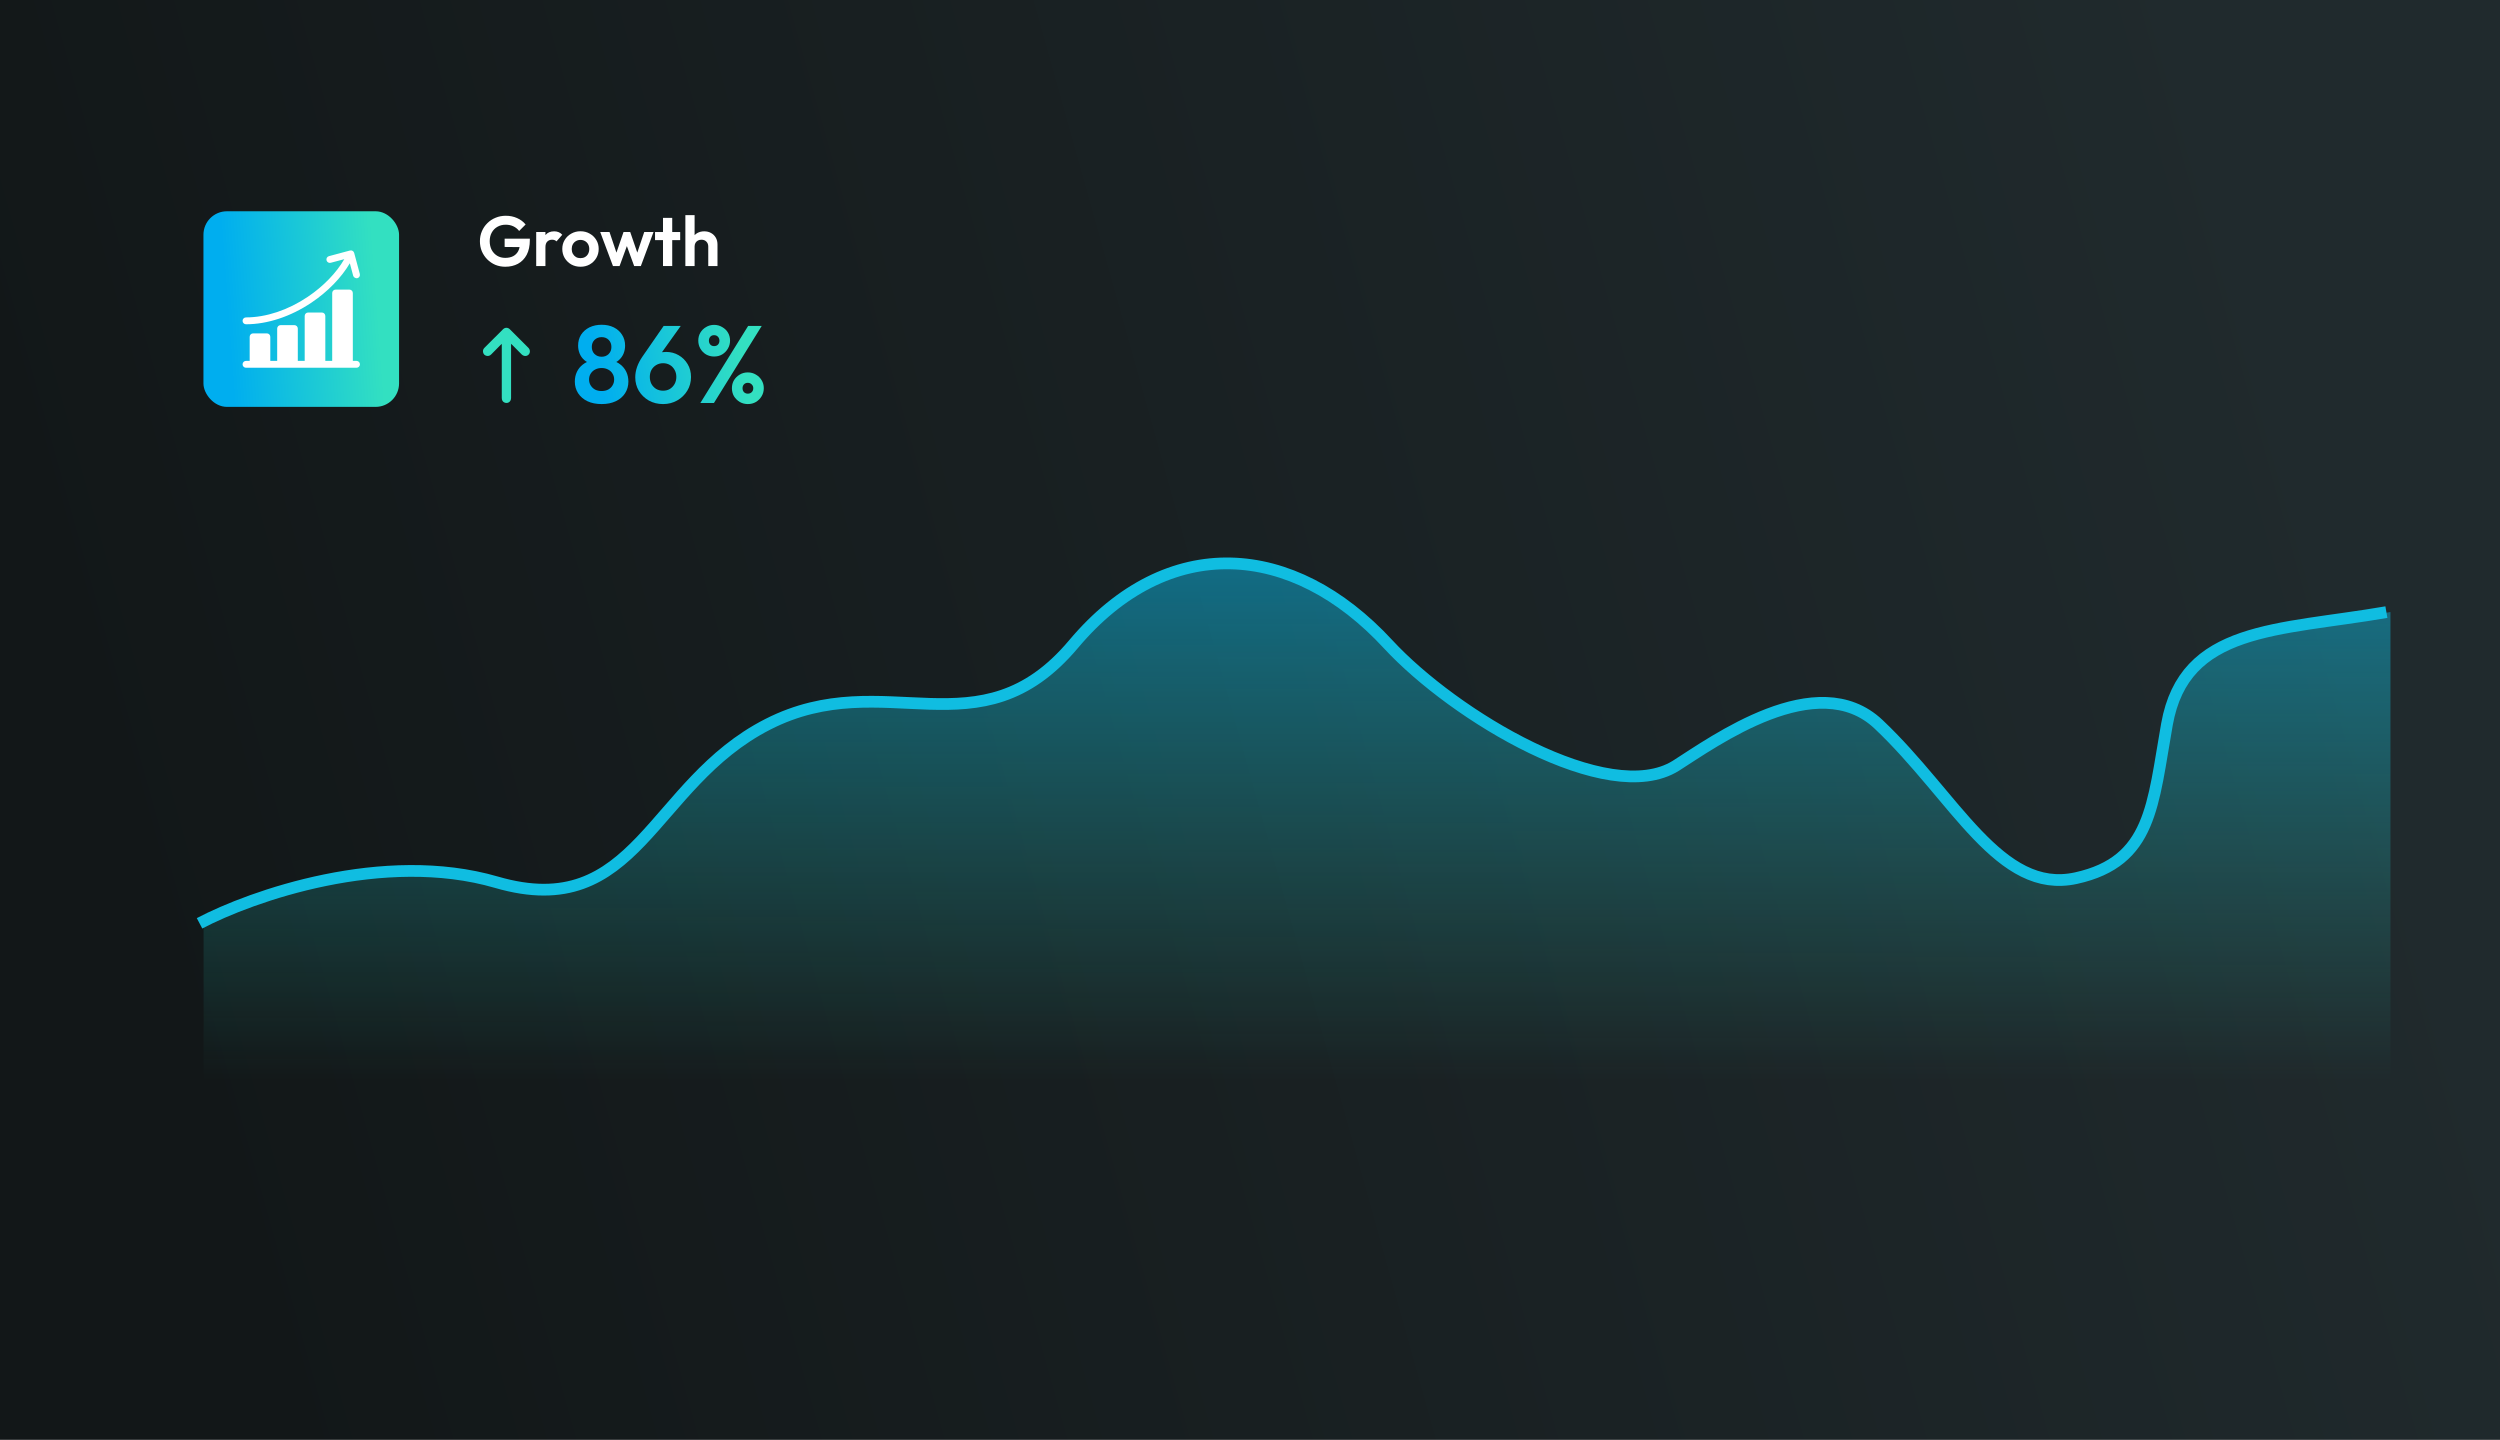
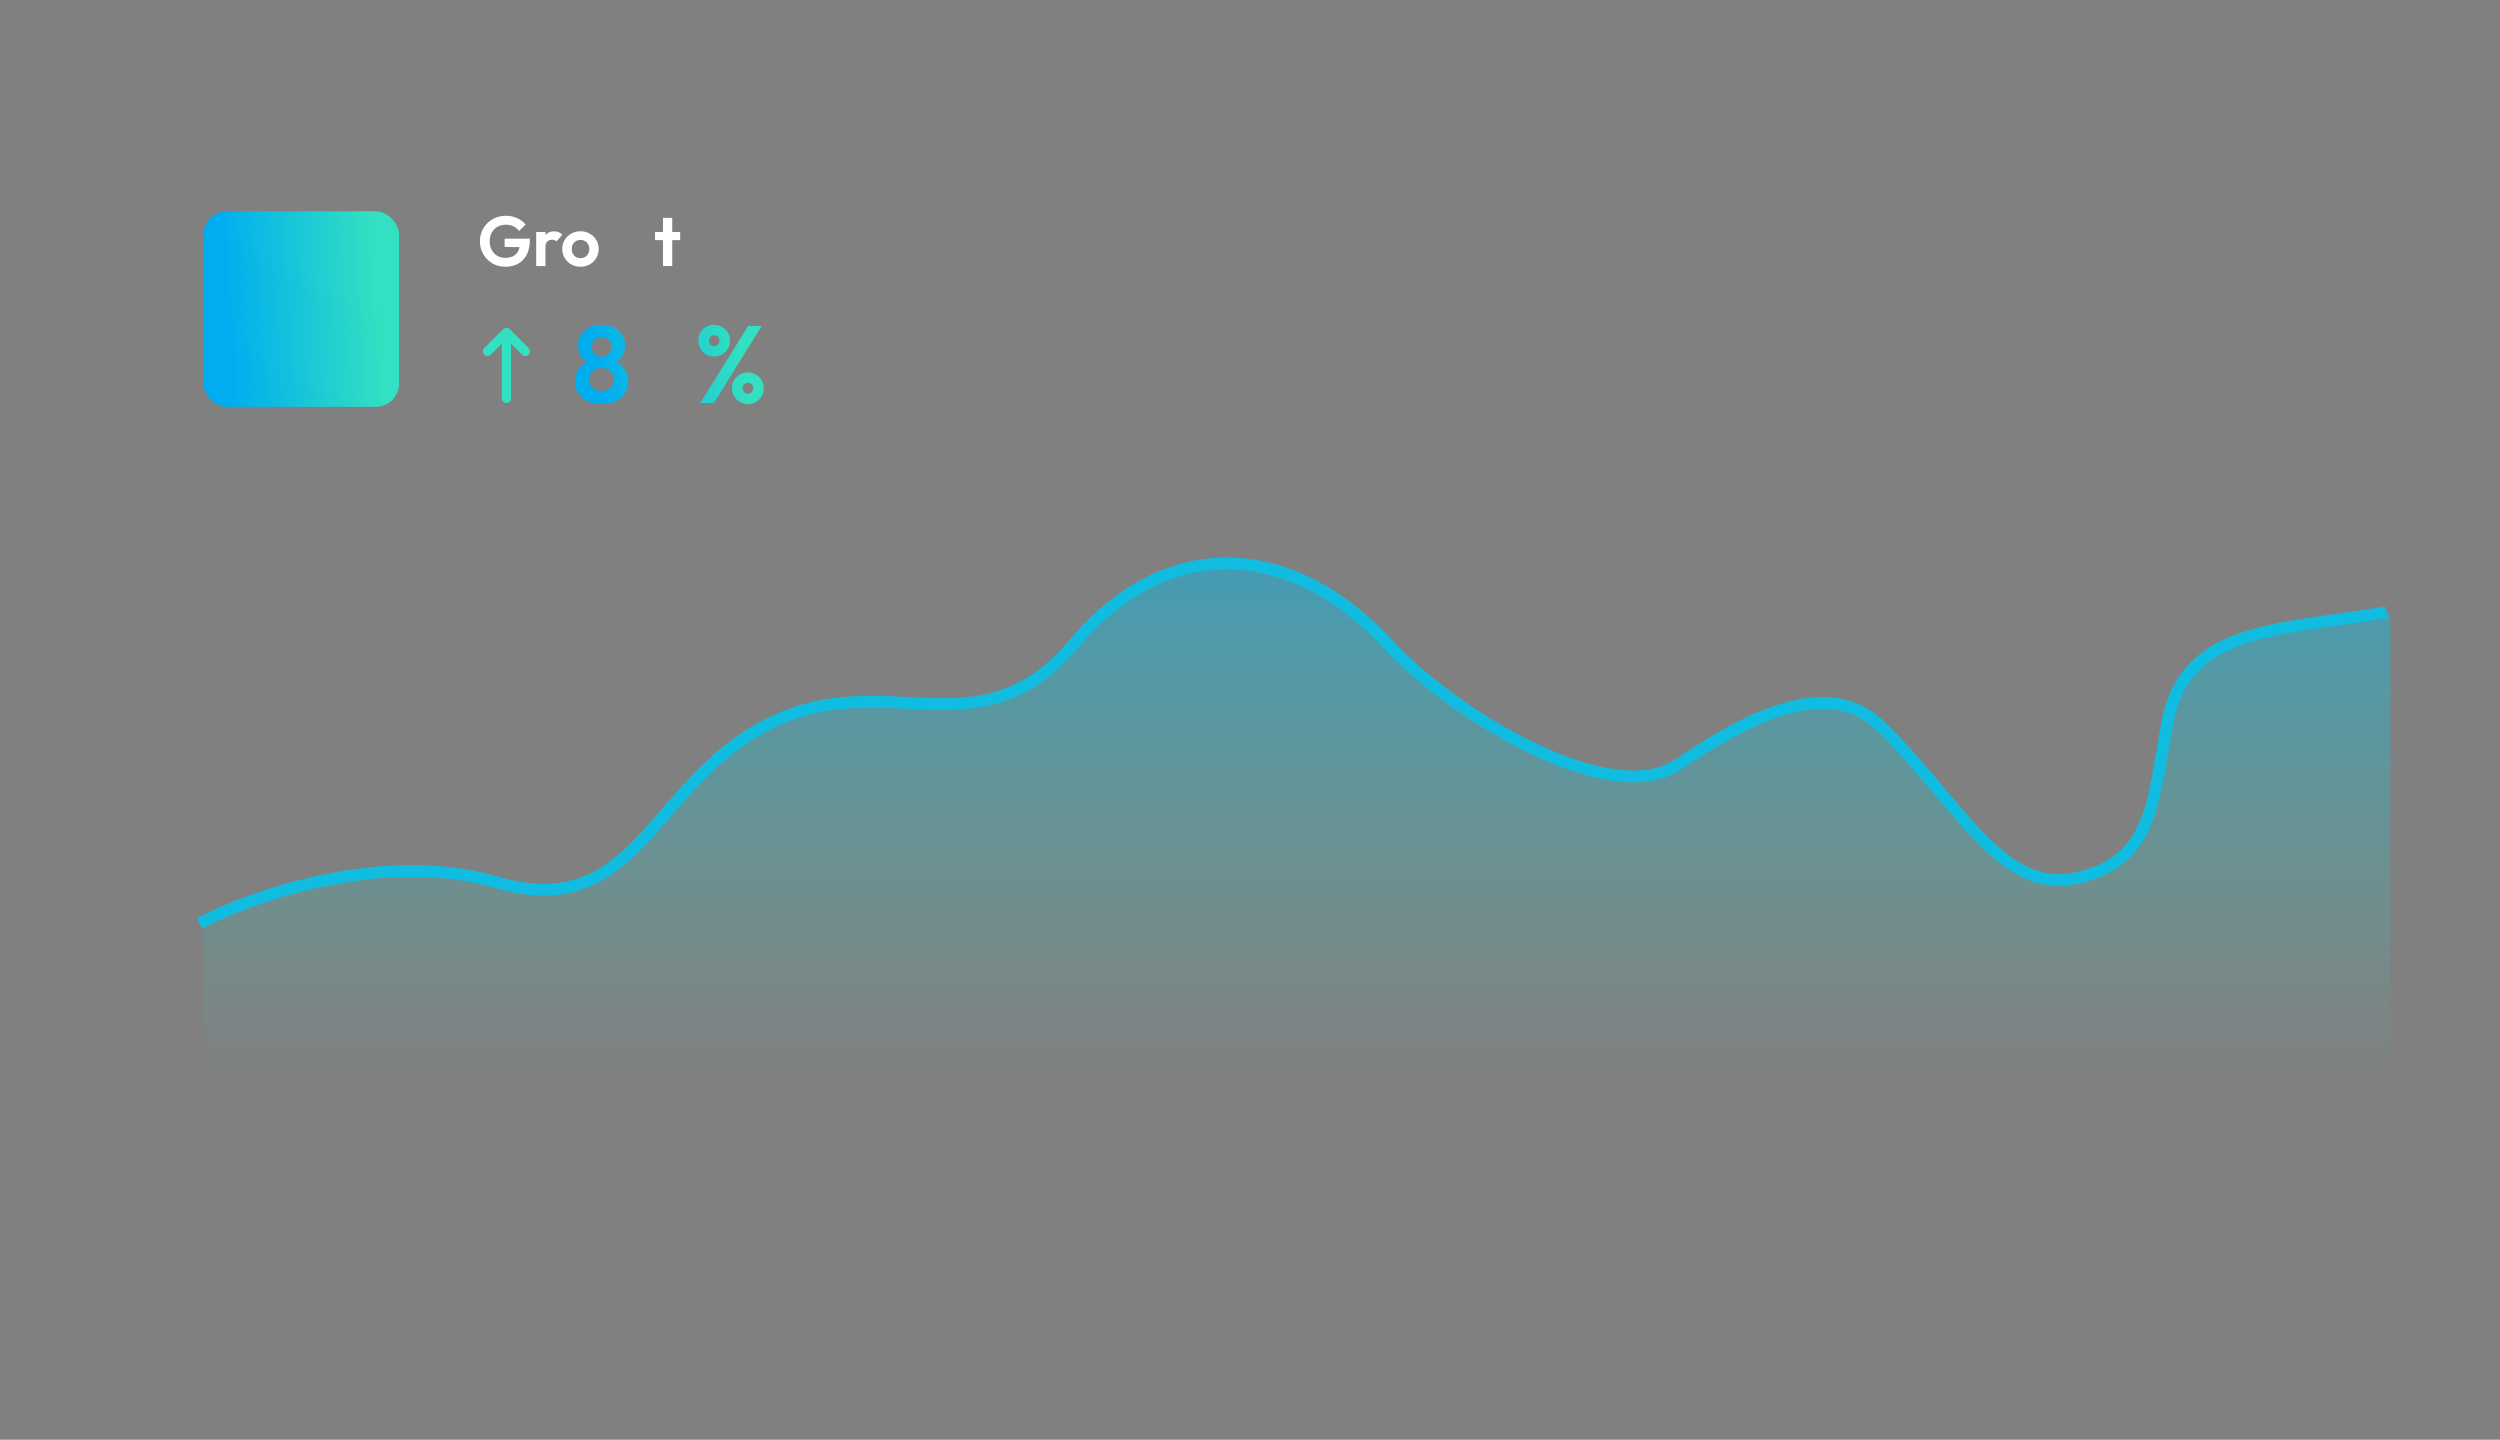
<svg xmlns="http://www.w3.org/2000/svg" width="639" height="368" viewBox="0 0 639 368" fill="none">
  <rect x="0" y="0" width="639" height="368" fill="#808080" stroke="none" />
-   <rect width="639" height="368" fill="url(#paint0_linear_155_2)" />
  <rect x="52" y="54" width="50" height="50" rx="6" fill="url(#paint1_linear_155_2)" />
  <g clip-path="url(#clip0_155_2)">
    <path d="M91.121 92.242H90.183V74.899C90.183 74.413 89.79 74.02 89.304 74.02H85.789C85.303 74.02 84.91 74.413 84.91 74.899V92.242H83.152V80.758C83.152 80.273 82.758 79.879 82.273 79.879H78.758C78.272 79.879 77.879 80.273 77.879 80.758V92.242H76.121V83.981C76.121 83.495 75.727 83.102 75.242 83.102H71.726C71.241 83.102 70.847 83.495 70.847 83.981V92.242H69.09V86.09C69.09 85.605 68.696 85.211 68.211 85.211H64.695C64.21 85.211 63.816 85.605 63.816 86.09V92.242H62.879C62.394 92.242 62 92.636 62 93.121C62 93.606 62.394 94 62.879 94H91.121C91.606 94 92 93.606 92 93.121C92 92.636 91.606 92.242 91.121 92.242Z" fill="white" />
    <path d="M62.879 82.885C68.364 82.885 74.313 80.915 79.629 77.338C83.792 74.537 87.263 70.958 89.418 67.293L90.272 70.478C90.377 70.871 90.885 71.21 91.348 71.1C91.82 70.987 92.095 70.492 91.97 70.023L90.53 64.652C90.405 64.183 89.923 63.905 89.454 64.031L84.083 65.47C83.614 65.596 83.336 66.077 83.461 66.546C83.587 67.015 84.069 67.293 84.538 67.168L87.998 66.241C85.987 69.735 82.663 73.178 78.647 75.88C73.618 79.264 68.018 81.128 62.879 81.128C62.394 81.128 62 81.521 62 82.007C62 82.492 62.394 82.885 62.879 82.885Z" fill="white" />
  </g>
  <path d="M129.146 68.18C128.246 68.18 127.4 68.018 126.608 67.694C125.828 67.358 125.138 66.89 124.538 66.29C123.95 65.69 123.488 65 123.152 64.22C122.828 63.428 122.666 62.576 122.666 61.664C122.666 60.74 122.834 59.888 123.17 59.108C123.506 58.316 123.974 57.626 124.574 57.038C125.174 56.438 125.876 55.976 126.68 55.652C127.484 55.316 128.354 55.148 129.29 55.148C130.334 55.148 131.294 55.346 132.17 55.742C133.046 56.126 133.772 56.672 134.348 57.38L132.692 59.036C132.296 58.52 131.804 58.124 131.216 57.848C130.628 57.572 129.98 57.434 129.272 57.434C128.468 57.434 127.754 57.614 127.13 57.974C126.518 58.322 126.038 58.814 125.69 59.45C125.342 60.074 125.168 60.806 125.168 61.646C125.168 62.486 125.336 63.23 125.672 63.878C126.02 64.514 126.488 65.012 127.076 65.372C127.676 65.732 128.36 65.912 129.128 65.912C129.92 65.912 130.598 65.768 131.162 65.48C131.726 65.18 132.158 64.748 132.458 64.184C132.758 63.608 132.908 62.906 132.908 62.078L134.51 63.176L128.984 63.122V60.998H135.428V61.34C135.428 62.852 135.158 64.118 134.618 65.138C134.078 66.146 133.334 66.908 132.386 67.424C131.45 67.928 130.37 68.18 129.146 68.18Z" fill="white" />
  <path d="M137.054 68V59.306H139.412V68H137.054ZM139.412 63.194L138.494 62.582C138.602 61.514 138.914 60.674 139.43 60.062C139.946 59.438 140.69 59.126 141.662 59.126C142.082 59.126 142.46 59.198 142.796 59.342C143.132 59.474 143.438 59.696 143.714 60.008L142.238 61.7C142.106 61.556 141.944 61.448 141.752 61.376C141.572 61.304 141.362 61.268 141.122 61.268C140.618 61.268 140.204 61.43 139.88 61.754C139.568 62.066 139.412 62.546 139.412 63.194Z" fill="white" />
  <path d="M148.382 68.18C147.506 68.18 146.714 67.982 146.006 67.586C145.31 67.178 144.752 66.632 144.332 65.948C143.924 65.252 143.72 64.478 143.72 63.626C143.72 62.774 143.924 62.012 144.332 61.34C144.74 60.656 145.298 60.116 146.006 59.72C146.714 59.312 147.5 59.108 148.364 59.108C149.252 59.108 150.044 59.312 150.74 59.72C151.448 60.116 152.006 60.656 152.414 61.34C152.822 62.012 153.026 62.774 153.026 63.626C153.026 64.478 152.822 65.252 152.414 65.948C152.006 66.632 151.448 67.178 150.74 67.586C150.044 67.982 149.258 68.18 148.382 68.18ZM148.364 65.984C148.808 65.984 149.198 65.888 149.534 65.696C149.882 65.492 150.146 65.216 150.326 64.868C150.518 64.508 150.614 64.1 150.614 63.644C150.614 63.188 150.518 62.786 150.326 62.438C150.134 62.09 149.87 61.82 149.534 61.628C149.198 61.424 148.808 61.322 148.364 61.322C147.932 61.322 147.548 61.424 147.212 61.628C146.876 61.82 146.612 62.09 146.42 62.438C146.228 62.786 146.132 63.188 146.132 63.644C146.132 64.1 146.228 64.508 146.42 64.868C146.612 65.216 146.876 65.492 147.212 65.696C147.548 65.888 147.932 65.984 148.364 65.984Z" fill="white" />
-   <path d="M156.673 68L153.415 59.306H155.791L157.915 65.624L157.195 65.642L159.373 59.306H161.083L163.261 65.642L162.541 65.624L164.665 59.306H167.041L163.801 68H162.091L159.895 61.988H160.561L158.365 68H156.673Z" fill="white" />
-   <path d="M169.463 68V55.688H171.821V68H169.463ZM167.429 61.376V59.306H173.855V61.376H167.429Z" fill="white" />
-   <path d="M181.031 68V63.014C181.031 62.498 180.869 62.078 180.545 61.754C180.221 61.43 179.801 61.268 179.285 61.268C178.949 61.268 178.649 61.34 178.385 61.484C178.121 61.628 177.911 61.832 177.755 62.096C177.611 62.36 177.539 62.666 177.539 63.014L176.621 62.546C176.621 61.862 176.765 61.268 177.053 60.764C177.341 60.248 177.737 59.846 178.241 59.558C178.757 59.27 179.345 59.126 180.005 59.126C180.665 59.126 181.247 59.27 181.751 59.558C182.267 59.846 182.669 60.242 182.957 60.746C183.245 61.25 183.389 61.832 183.389 62.492V68H181.031ZM175.181 68V54.986H177.539V68H175.181Z" fill="white" />
+   <path d="M169.463 68V55.688H171.821V68H169.463ZM167.429 61.376V59.306H173.855V61.376H167.429" fill="white" />
  <path d="M153.784 103.28C152.384 103.28 151.171 103.037 150.144 102.552C149.136 102.067 148.343 101.385 147.764 100.508C147.204 99.631 146.924 98.641 146.924 97.54C146.924 96.625 147.101 95.795 147.456 95.048C147.811 94.301 148.315 93.676 148.968 93.172C149.64 92.649 150.424 92.285 151.32 92.08L151.236 93.004C150.489 92.817 149.855 92.491 149.332 92.024C148.809 91.557 148.417 91.007 148.156 90.372C147.895 89.719 147.764 89.047 147.764 88.356C147.764 87.292 148.016 86.359 148.52 85.556C149.043 84.753 149.752 84.128 150.648 83.68C151.563 83.232 152.608 83.008 153.784 83.008C154.96 83.008 155.996 83.232 156.892 83.68C157.788 84.128 158.488 84.753 158.992 85.556C159.515 86.359 159.776 87.292 159.776 88.356C159.776 89.047 159.645 89.719 159.384 90.372C159.123 91.007 158.731 91.557 158.208 92.024C157.704 92.491 157.069 92.817 156.304 93.004L156.22 92.08C157.135 92.285 157.919 92.649 158.572 93.172C159.225 93.676 159.729 94.301 160.084 95.048C160.439 95.795 160.616 96.625 160.616 97.54C160.616 98.641 160.336 99.631 159.776 100.508C159.216 101.385 158.423 102.067 157.396 102.552C156.369 103.037 155.165 103.28 153.784 103.28ZM153.784 99.948C154.4 99.948 154.951 99.827 155.436 99.584C155.921 99.323 156.295 98.968 156.556 98.52C156.836 98.072 156.976 97.568 156.976 97.008C156.976 96.429 156.836 95.925 156.556 95.496C156.295 95.048 155.921 94.703 155.436 94.46C154.951 94.199 154.4 94.068 153.784 94.068C153.149 94.068 152.589 94.199 152.104 94.46C151.637 94.703 151.264 95.048 150.984 95.496C150.704 95.925 150.564 96.429 150.564 97.008C150.564 97.568 150.704 98.072 150.984 98.52C151.264 98.968 151.637 99.323 152.104 99.584C152.589 99.827 153.149 99.948 153.784 99.948ZM153.784 91.184C154.512 91.184 155.109 90.951 155.576 90.484C156.043 90.017 156.276 89.42 156.276 88.692C156.276 87.945 156.043 87.339 155.576 86.872C155.109 86.405 154.512 86.172 153.784 86.172C153.056 86.172 152.449 86.405 151.964 86.872C151.497 87.339 151.264 87.936 151.264 88.664C151.264 89.411 151.497 90.017 151.964 90.484C152.449 90.951 153.056 91.184 153.784 91.184Z" fill="url(#paint2_linear_155_2)" />
-   <path d="M169.483 103.28C168.139 103.28 166.926 102.981 165.843 102.384C164.779 101.768 163.93 100.947 163.295 99.92C162.679 98.875 162.371 97.717 162.371 96.448C162.371 94.712 162.969 92.967 164.163 91.212L169.623 83.316H173.991L168.027 91.66L166.627 92.052C166.833 91.623 167.075 91.249 167.355 90.932C167.654 90.615 168.037 90.372 168.503 90.204C168.97 90.036 169.558 89.952 170.267 89.952C171.443 89.952 172.507 90.232 173.459 90.792C174.411 91.333 175.177 92.089 175.755 93.06C176.334 94.012 176.623 95.113 176.623 96.364C176.623 97.652 176.306 98.819 175.671 99.864C175.037 100.909 174.178 101.74 173.095 102.356C172.013 102.972 170.809 103.28 169.483 103.28ZM169.483 99.864C170.137 99.864 170.715 99.715 171.219 99.416C171.723 99.099 172.125 98.679 172.423 98.156C172.722 97.615 172.871 97.008 172.871 96.336C172.871 95.664 172.722 95.067 172.423 94.544C172.125 94.003 171.723 93.583 171.219 93.284C170.715 92.985 170.137 92.836 169.483 92.836C168.83 92.836 168.242 92.995 167.719 93.312C167.215 93.611 166.814 94.021 166.515 94.544C166.235 95.067 166.095 95.664 166.095 96.336C166.095 97.008 166.235 97.615 166.515 98.156C166.814 98.679 167.215 99.099 167.719 99.416C168.242 99.715 168.83 99.864 169.483 99.864Z" fill="url(#paint3_linear_155_2)" />
  <path d="M182.513 91.128C181.785 91.128 181.104 90.951 180.469 90.596C179.853 90.223 179.368 89.728 179.013 89.112C178.659 88.496 178.481 87.815 178.481 87.068C178.481 86.303 178.659 85.621 179.013 85.024C179.368 84.427 179.853 83.951 180.469 83.596C181.085 83.223 181.767 83.036 182.513 83.036C183.279 83.036 183.969 83.223 184.585 83.596C185.22 83.951 185.715 84.427 186.069 85.024C186.424 85.621 186.601 86.303 186.601 87.068C186.601 87.815 186.415 88.496 186.041 89.112C185.687 89.728 185.201 90.223 184.585 90.596C183.988 90.951 183.297 91.128 182.513 91.128ZM182.513 88.468C182.943 88.468 183.279 88.337 183.521 88.076C183.764 87.815 183.885 87.479 183.885 87.068C183.885 86.657 183.755 86.321 183.493 86.06C183.251 85.799 182.924 85.668 182.513 85.668C182.121 85.668 181.804 85.799 181.561 86.06C181.319 86.321 181.197 86.657 181.197 87.068C181.197 87.479 181.319 87.815 181.561 88.076C181.804 88.337 182.121 88.468 182.513 88.468ZM191.137 103.28C190.391 103.28 189.709 103.103 189.093 102.748C188.477 102.375 187.983 101.889 187.609 101.292C187.255 100.676 187.077 99.985 187.077 99.22C187.077 98.455 187.255 97.773 187.609 97.176C187.983 96.579 188.468 96.103 189.065 95.748C189.681 95.375 190.372 95.188 191.137 95.188C191.903 95.188 192.593 95.375 193.209 95.748C193.825 96.103 194.311 96.579 194.665 97.176C195.039 97.773 195.225 98.455 195.225 99.22C195.225 99.985 195.039 100.676 194.665 101.292C194.311 101.889 193.825 102.375 193.209 102.748C192.612 103.103 191.921 103.28 191.137 103.28ZM191.137 100.62C191.548 100.62 191.884 100.489 192.145 100.228C192.407 99.967 192.537 99.631 192.537 99.22C192.537 98.828 192.397 98.501 192.117 98.24C191.856 97.979 191.529 97.848 191.137 97.848C190.745 97.848 190.419 97.979 190.157 98.24C189.915 98.501 189.793 98.828 189.793 99.22C189.793 99.631 189.915 99.967 190.157 100.228C190.419 100.489 190.745 100.62 191.137 100.62ZM179.013 103L191.221 83.316H194.693L182.485 103H179.013Z" fill="url(#paint4_linear_155_2)" />
  <path d="M130.63 87.887L130.63 88.447C130.63 91.276 130.633 98.899 130.63 101.729C130.63 102.675 129.815 103.241 128.967 102.9C128.502 102.712 128.254 102.311 128.254 101.714C128.25 98.895 128.254 91.291 128.254 88.473L128.254 87.895C128.089 88.041 127.984 88.127 127.89 88.225C127.109 89.013 126.336 89.801 125.552 90.59C125.206 90.935 124.794 91.074 124.309 90.939C123.852 90.815 123.578 90.511 123.476 90.057C123.379 89.621 123.499 89.227 123.81 88.916C125.394 87.324 126.978 85.74 128.569 84.16C129.087 83.65 129.808 83.658 130.329 84.172C131.913 85.74 133.49 87.317 135.058 88.901C135.569 89.419 135.565 90.203 135.085 90.665C134.604 91.126 133.85 91.096 133.324 90.575C132.548 89.801 131.786 89.017 131.016 88.24C130.911 88.139 130.806 88.049 130.63 87.887Z" fill="#33E0C1" />
  <path d="M127.931 225.382C99.102 216.993 65.324 228.878 52.039 235.87V294H611V156.441C583.101 161.24 559.401 159.995 554.917 185.058C551.26 205.498 551.098 220.074 531.668 224.34C512.134 228.628 500.78 203.543 481.184 185.058C465.507 170.269 439.105 189.513 429.362 195.675C412.092 206.399 372.83 183 355.815 164.608C331.519 138.345 299.569 135.943 275.439 164.608C251.309 193.273 227.374 169.771 197.316 185.058C167.258 200.344 163.967 235.87 127.931 225.382Z" fill="url(#paint5_linear_155_2)" />
  <path d="M51 236C64.285 228.999 98.063 217.096 126.892 225.498C162.929 236 166.219 200.424 196.277 185.116C226.335 169.808 250.27 193.343 274.4 164.637C298.53 135.931 330.481 138.337 354.776 164.637C371.791 183.056 411.053 206.487 428.324 195.748C438.066 189.577 464.468 170.306 480.145 185.116C499.741 203.628 511.095 228.748 530.629 224.454C550.059 220.182 550.221 205.586 553.878 185.116C558.362 160.018 582.062 161.264 609.961 156.458" stroke="#10BDE1" stroke-width="3" />
  <defs>
    <linearGradient id="paint0_linear_155_2" x1="59.64" y1="334.88" x2="612.715" y2="180.24" gradientUnits="userSpaceOnUse">
      <stop stop-color="#121718" />
      <stop offset="1" stop-color="#202A2D" />
    </linearGradient>
    <linearGradient id="paint1_linear_155_2" x1="59.027" y1="92.393" x2="97.441" y2="89.511" gradientUnits="userSpaceOnUse">
      <stop stop-color="#00AEEF" />
      <stop offset="1" stop-color="#33E0C1" />
    </linearGradient>
    <linearGradient id="paint2_linear_155_2" x1="153.712" y1="98.574" x2="189.874" y2="92.109" gradientUnits="userSpaceOnUse">
      <stop stop-color="#00AEEF" />
      <stop offset="1" stop-color="#33E0C1" />
    </linearGradient>
    <linearGradient id="paint3_linear_155_2" x1="153.712" y1="98.574" x2="189.874" y2="92.109" gradientUnits="userSpaceOnUse">
      <stop stop-color="#00AEEF" />
      <stop offset="1" stop-color="#33E0C1" />
    </linearGradient>
    <linearGradient id="paint4_linear_155_2" x1="153.712" y1="98.574" x2="189.874" y2="92.109" gradientUnits="userSpaceOnUse">
      <stop stop-color="#00AEEF" />
      <stop offset="1" stop-color="#33E0C1" />
    </linearGradient>
    <linearGradient id="paint5_linear_155_2" x1="331.519" y1="144" x2="331.519" y2="294" gradientUnits="userSpaceOnUse">
      <stop stop-color="#09B7E7" stop-opacity="0.5" />
      <stop offset="0.882" stop-color="#30DDC4" stop-opacity="0" />
    </linearGradient>
    <clipPath id="clip0_155_2">
-       <rect width="30" height="30" fill="white" transform="translate(62 64)" />
-     </clipPath>
+       </clipPath>
  </defs>
</svg>